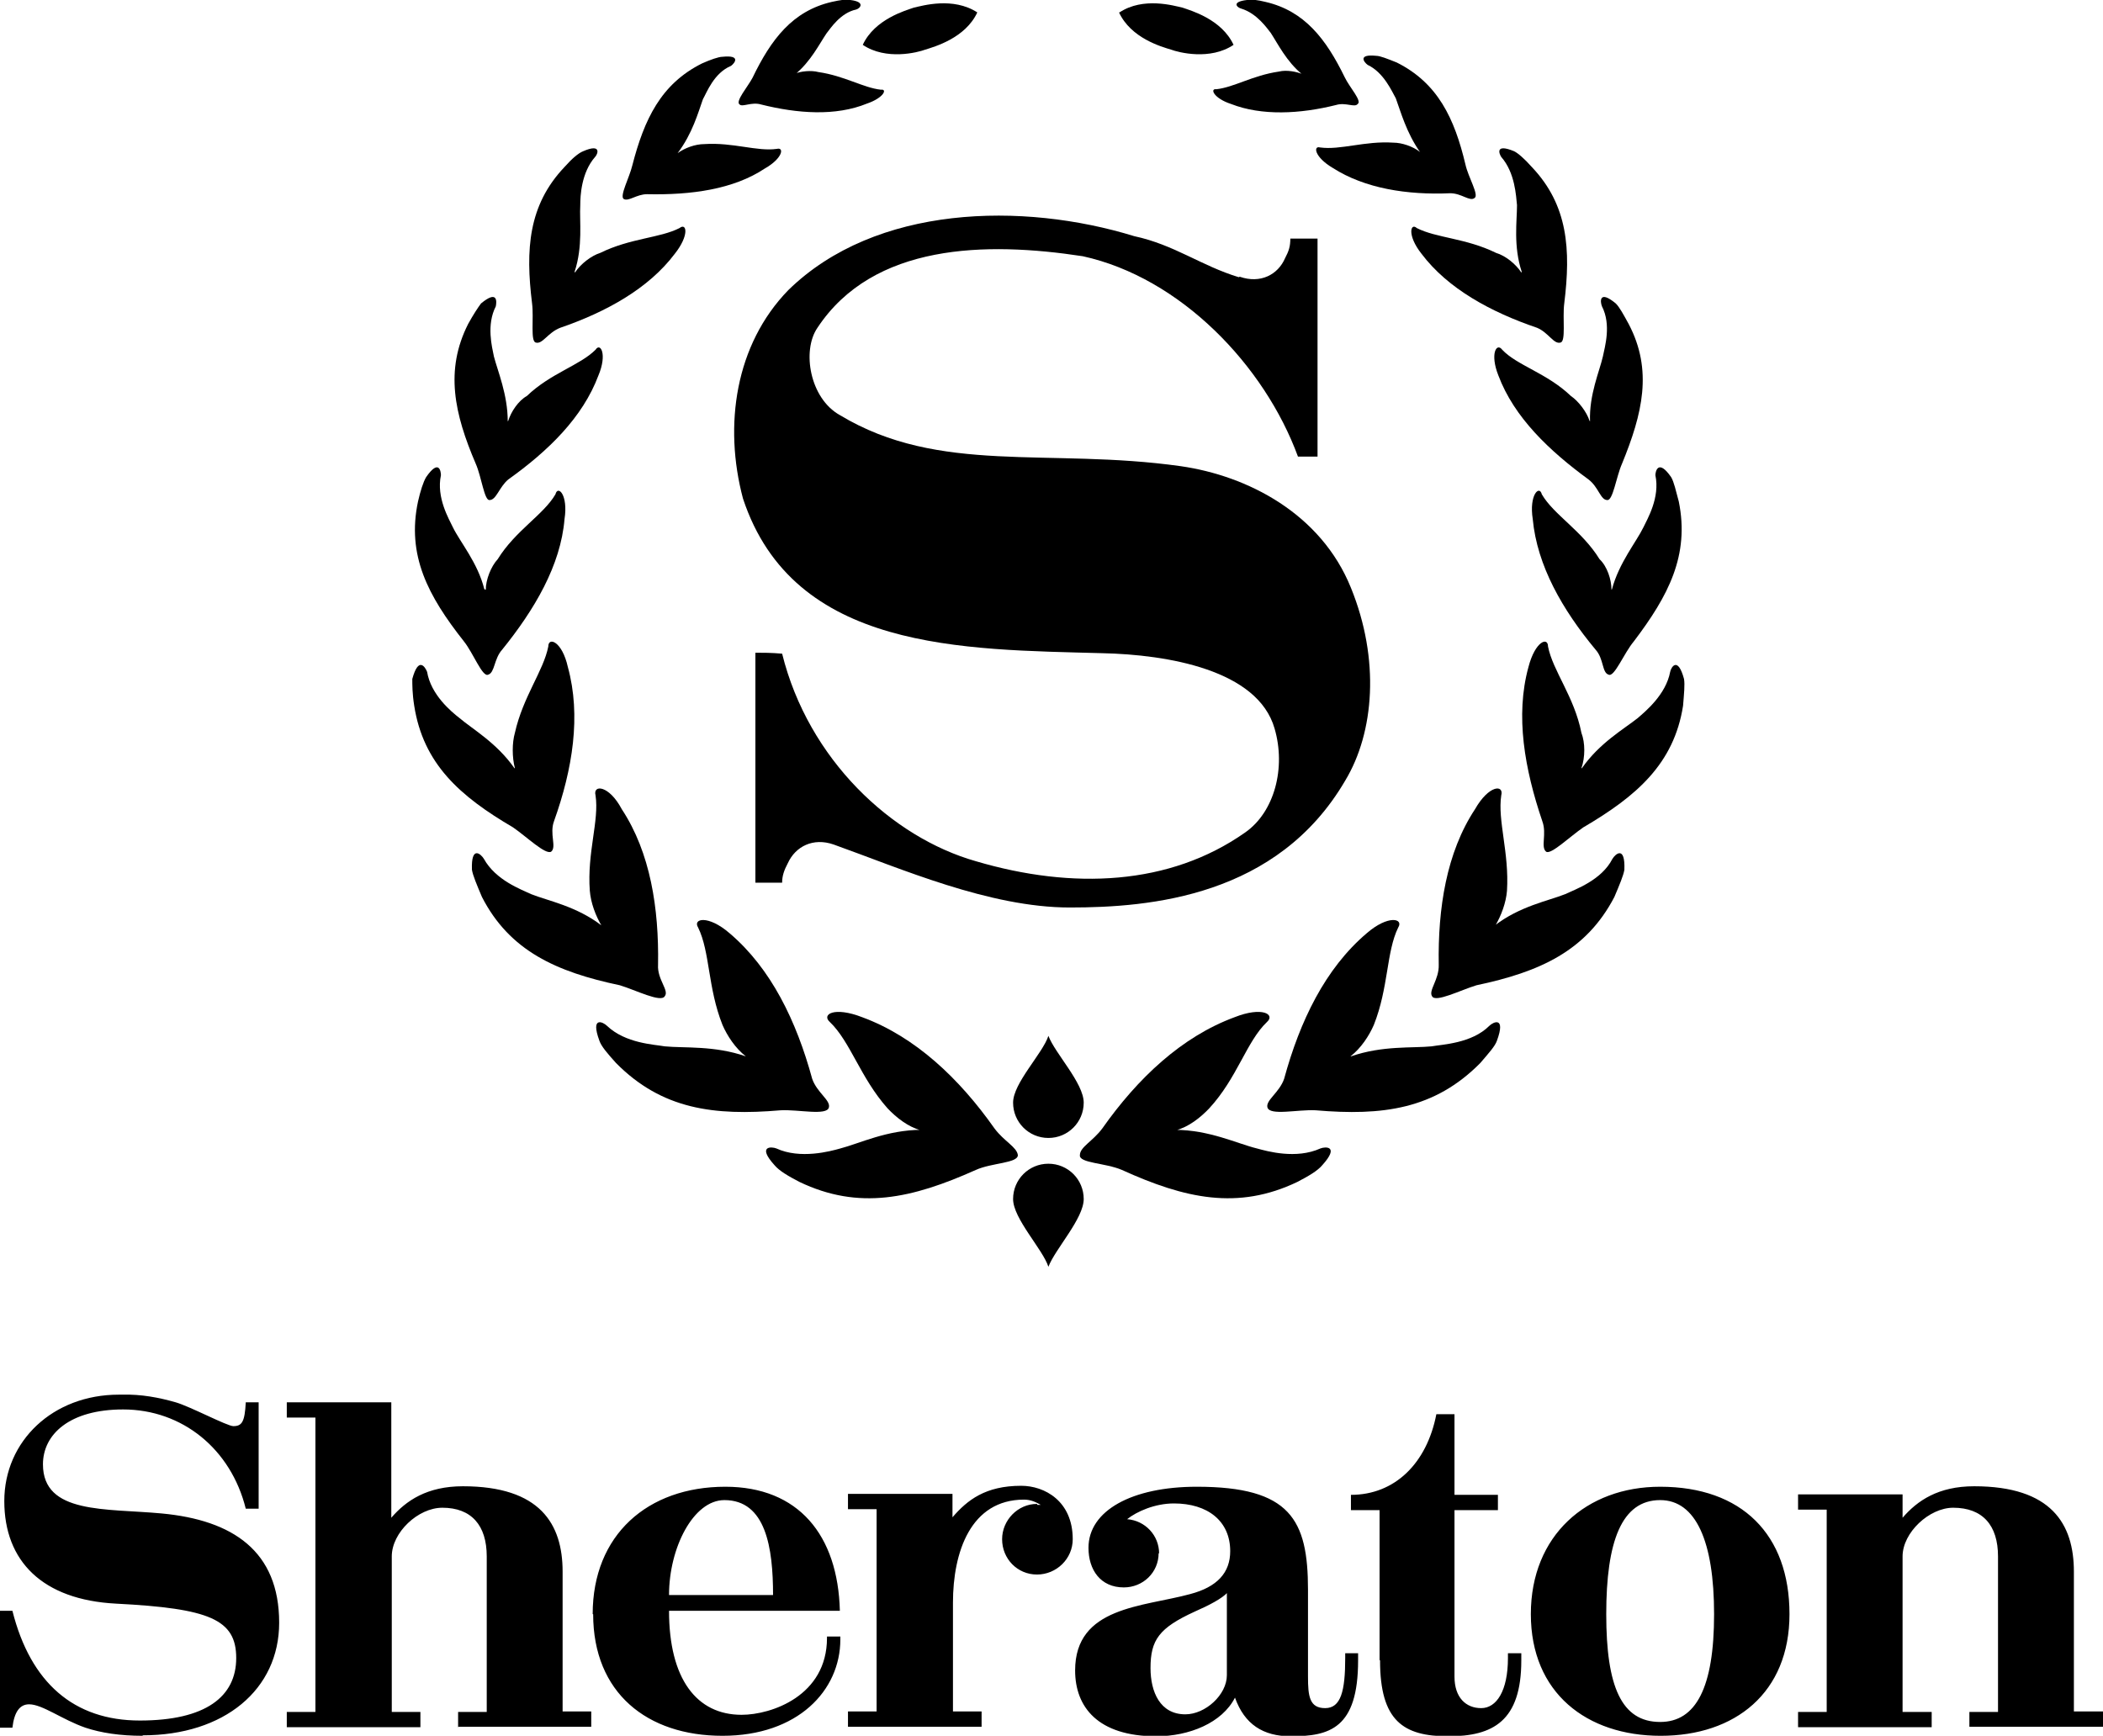
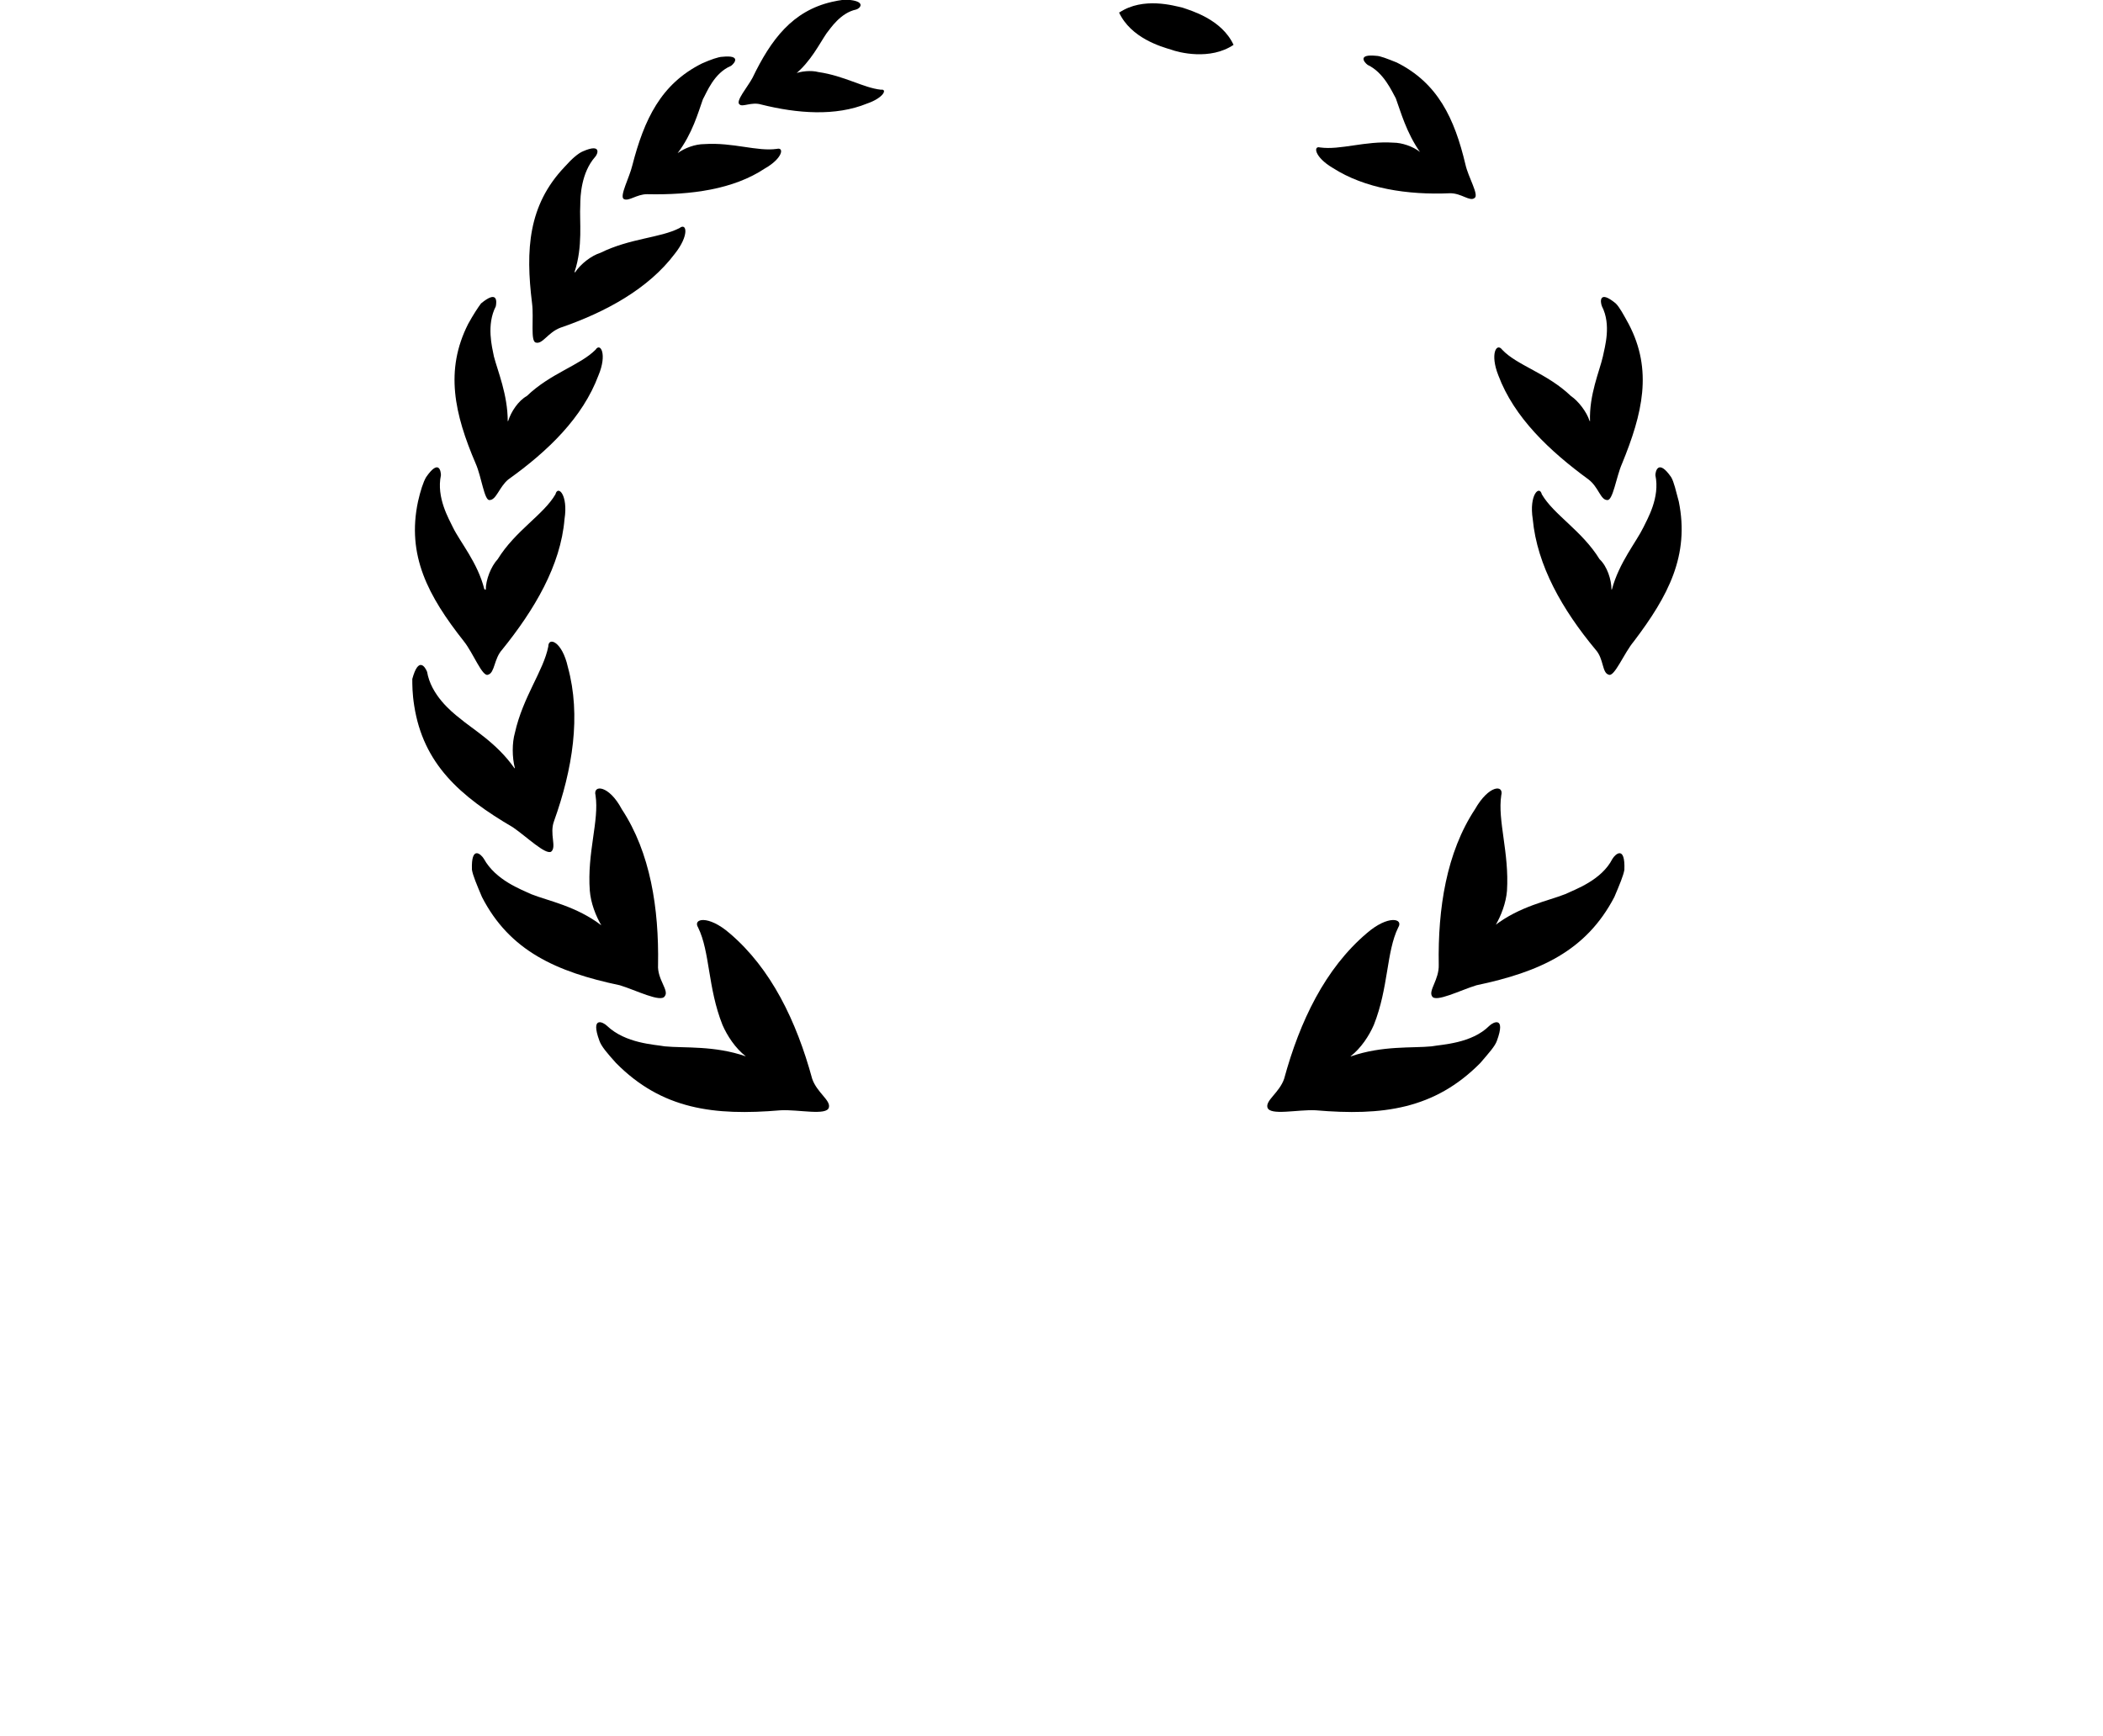
<svg xmlns="http://www.w3.org/2000/svg" id="a" viewBox="0 0 44.07 36.38">
  <defs>
    <clipPath id="b">
      <rect x="0" y="0" width="44.07" height="36.38" style="fill:none;" />
    </clipPath>
  </defs>
  <g style="clip-path:url(#b);">
-     <path d="M2.99,36.38c-.47,0-.87-.06-1.2-.17-.49-.17-.9-.49-1.18-.49-.19,0-.31.15-.35.49h-.26v-2.45h.26c.38,1.51,1.29,2.3,2.67,2.3s2.02-.5,2.02-1.31-.56-1.04-2.52-1.14c-1.54-.08-2.34-.89-2.34-2.15s1.02-2.23,2.4-2.23h.08c.39-.01.76.06,1.11.16.31.09,1.08.5,1.21.5.18,0,.24-.09.26-.5h.27v2.23h-.27c-.31-1.25-1.33-2.08-2.57-2.08-1.12,0-1.68.52-1.68,1.15,0,1.05,1.32.92,2.49,1.03,1.49.14,2.46.79,2.46,2.29,0,1.4-1.15,2.36-2.86,2.36M9.6,36.2v-.32h.6v-3.26c0-.65-.32-1.02-.93-1.02-.51,0-1.06.52-1.06,1.02v3.26h.6v.32h-2.8v-.32h.6v-6.17h-.6v-.32h2.19v2.42c.31-.36.75-.66,1.5-.66,1.62,0,2.09.79,2.09,1.79v2.93h.6v.32h-2.8M16.2,33.43c0-.99-.15-1.99-1.02-1.99-.65,0-1.16,1-1.16,1.99h2.17ZM12.42,33.83c0-1.66,1.15-2.67,2.78-2.67,1.53,0,2.36,1.01,2.4,2.6h-3.58c0,1.43.58,2.18,1.52,2.18.63,0,1.79-.4,1.79-1.61v-.03h.28v.06c0,1.07-.89,2.02-2.47,2.02s-2.71-.9-2.71-2.55M21.74,31.54s.05,0,.07,0c-.09-.05-.2-.11-.35-.11-1.12,0-1.49,1.1-1.49,2.16v2.28h.6v.32h-2.8v-.32h.6v-4.24h-.6v-.32h2.19v.49c.31-.36.69-.66,1.44-.66.49,0,1.08.32,1.08,1.12,0,.41-.34.74-.75.74s-.73-.33-.73-.74c0-.4.33-.74.73-.74M25.72,33.38c-.11.12-.37.26-.69.4-.74.34-.92.59-.92,1.18,0,.5.2.97.73.97.42,0,.87-.41.87-.82v-1.73h0ZM24.28,32.55c0,.41-.33.72-.73.72-.49,0-.74-.37-.74-.83,0-.78.91-1.28,2.27-1.28,1.96,0,2.33.69,2.33,2.16v1.82c0,.41.03.66.36.66s.42-.36.42-1.05v-.1h.27v.15c0,1.43-.6,1.59-1.41,1.59-.58,0-.97-.25-1.17-.81-.27.53-.96.81-1.65.81-1.22,0-1.7-.61-1.7-1.38,0-1.34,1.42-1.33,2.41-1.6.57-.15.84-.45.84-.9,0-.63-.47-1-1.18-1-.4,0-.78.17-.98.33.38.03.67.34.67.72M28.91,34.79v-3.14h-.6v-.32c.92,0,1.59-.66,1.79-1.69h.38v1.69h.91v.32h-.91v3.49c0,.44.24.66.56.66s.56-.36.56-1.05v-.1h.28v.15c0,1.27-.59,1.59-1.53,1.59s-1.43-.32-1.43-1.59M34.79,31.44c-.81,0-1.13.87-1.13,2.39s.32,2.26,1.13,2.26c.75,0,1.13-.72,1.13-2.26,0-1.52-.38-2.39-1.13-2.39ZM34.8,36.38c-1.55,0-2.72-.9-2.72-2.55s1.17-2.67,2.71-2.67c1.71,0,2.71,1,2.71,2.67,0,1.65-1.14,2.55-2.7,2.55ZM41.27,36.2v-.32h.6v-3.26c0-.65-.32-1.02-.94-1.02-.5,0-1.06.52-1.06,1.02v3.26h.61v.32h-2.8v-.32h.6v-4.24h-.6v-.32h2.19v.49c.31-.36.75-.66,1.5-.66,1.62,0,2.09.79,2.09,1.79v2.93h.61v.32h-2.8M19.31,23.68c-.72,0-1.31.29-1.7.39-.21.06-.84.23-1.34,0-.1-.04-.41-.06-.04.35.1.12.29.23.52.35,1.25.6,2.36.35,3.7-.25.33-.15.88-.14.88-.31-.02-.17-.29-.29-.49-.56-.74-1.05-1.66-1.92-2.77-2.33-.59-.23-.86-.06-.68.1.43.41.64,1.17,1.21,1.81.18.19.43.39.7.46M21.23,23.11c0-.41.62-1.03.74-1.4.14.37.74.99.74,1.4s-.33.74-.74.74c-.41,0-.74-.33-.74-.74h0ZM21.23,25.13c0,.41.62,1.05.74,1.42.14-.37.74-1.01.74-1.42s-.33-.74-.74-.74-.74.33-.74.74h0Z" />
    <path d="M15.63,22.14c-.66-.23-1.29-.17-1.7-.21-.22-.04-.82-.06-1.21-.43-.08-.08-.35-.21-.16.31.04.12.17.27.35.47.96.97,2.05,1.11,3.45.99.37-.02.97.12,1.01-.06.04-.15-.25-.31-.35-.6-.33-1.21-.86-2.31-1.73-3.05-.45-.39-.78-.31-.66-.12.25.51.2,1.26.51,2.04.1.23.27.49.49.66" />
    <path d="M12.61,19.4c-.53-.41-1.13-.52-1.48-.66-.21-.1-.74-.29-.99-.74-.06-.1-.27-.29-.25.23.02.12.1.31.21.57.58,1.13,1.56,1.57,2.89,1.85.33.1.86.37.94.23.1-.12-.16-.35-.14-.66.02-1.18-.16-2.35-.76-3.26-.27-.51-.61-.52-.55-.29.08.53-.18,1.2-.12,2,.02.25.12.52.25.74" />
    <path d="M10.78,16.1c-.37-.53-.88-.82-1.15-1.05-.18-.14-.6-.49-.68-.97-.04-.1-.18-.33-.31.15,0,.12,0,.31.04.56.19,1.22.96,1.9,2.07,2.55.29.2.68.58.8.51.12-.1-.04-.37.06-.64.39-1.09.57-2.21.29-3.23-.12-.54-.41-.64-.41-.43-.1.51-.53,1.05-.7,1.81-.06.21-.06.51,0,.74Z" />
    <path d="M10.15,12.35c-.14-.56-.51-.99-.66-1.3-.08-.17-.35-.62-.25-1.09,0-.08-.04-.35-.31.04-.06.1-.12.29-.17.51-.24,1.13.21,1.98.96,2.93.2.25.39.76.51.7.14-.04.12-.33.29-.52.68-.84,1.23-1.77,1.31-2.74.08-.51-.14-.72-.19-.52-.25.43-.84.76-1.21,1.36-.14.15-.25.43-.25.64Z" />
    <path d="M10.64,8.83c0-.56-.21-1.05-.29-1.36-.04-.2-.16-.66.04-1.05.02-.1.04-.35-.31-.06-.06.08-.16.23-.27.43-.49.97-.29,1.88.16,2.93.12.27.18.78.29.76.14,0,.2-.27.39-.43.84-.6,1.56-1.3,1.89-2.18.19-.45.04-.7-.06-.54-.33.33-.94.49-1.44.97-.18.1-.33.33-.39.52" />
    <path d="M12.04,5.7c.18-.54.1-1.07.12-1.4,0-.19.02-.68.31-1.01.06-.06.14-.29-.25-.12-.1.04-.23.15-.39.33-.76.8-.82,1.73-.68,2.86.04.31-.04.8.08.82.14.04.25-.21.51-.31.96-.33,1.85-.82,2.4-1.55.31-.39.25-.66.1-.54-.41.21-1.03.21-1.66.52-.19.06-.41.23-.53.41" />
    <path d="M14.2,3.21c.31-.41.43-.85.53-1.13.08-.14.23-.55.59-.7.08-.06.21-.23-.18-.19-.08,0-.25.06-.43.14-.86.43-1.21,1.17-1.46,2.14-.06.25-.27.64-.18.7.1.06.27-.1.49-.1.92.02,1.81-.1,2.47-.54.37-.21.41-.45.25-.41-.41.06-.92-.14-1.52-.1-.19,0-.41.08-.56.19" />
    <path d="M16.66,1.56c.33-.27.51-.64.66-.86.08-.1.29-.43.62-.5.08-.02.21-.16-.12-.2-.08-.02-.21,0-.39.04-.82.19-1.27.78-1.66,1.59-.1.19-.37.5-.27.56.06.06.25-.06.45,0,.76.19,1.56.25,2.22-.02.35-.12.43-.31.29-.29-.37-.04-.76-.29-1.31-.37-.15-.04-.37-.02-.51.04" />
-     <path d="M20.48.26c-.25.54-.9.72-1.09.78-.16.06-.82.23-1.31-.1.25-.54.9-.72,1.07-.78.18-.04.82-.23,1.33.1ZM25.98,5.8c.43.15.8-.04.95-.39.08-.15.11-.25.11-.41h.57v4.57h-.41c-.7-1.91-2.46-3.75-4.51-4.2-2.03-.31-4.39-.27-5.56,1.5-.33.48-.16,1.48.47,1.83,2.09,1.26,4.37.68,7.14,1.07,1.4.2,2.94.99,3.57,2.55.61,1.5.49,3.03-.12,4.04-1.42,2.43-4.08,2.66-5.77,2.66s-3.55-.82-4.95-1.32c-.43-.15-.8.04-.96.39-.08.15-.12.27-.12.41h-.56v-4.82c.16,0,.33,0,.56.02.55,2.22,2.3,3.85,4.06,4.35,2.03.6,4.06.51,5.64-.6.62-.43.86-1.36.62-2.18-.35-1.23-2.24-1.55-3.61-1.58-2.92-.08-6.47-.04-7.53-3.24-.41-1.54-.16-3.23.95-4.37,1.83-1.79,4.91-1.85,7.25-1.13.84.18,1.4.62,2.19.86M24.62,23.68c.72,0,1.31.29,1.72.39.22.06.82.23,1.33,0,.1-.04.41-.06.04.35-.1.12-.29.23-.52.35-1.25.6-2.36.35-3.68-.25-.35-.15-.9-.14-.88-.31,0-.17.27-.29.47-.56.74-1.05,1.66-1.92,2.77-2.33.58-.23.86-.06.68.1-.43.41-.62,1.17-1.21,1.81-.18.19-.43.39-.7.46" />
    <path d="M28.31,22.14c.66-.23,1.29-.17,1.69-.21.22-.04.84-.06,1.21-.43.08-.08.35-.21.16.31-.04.12-.18.27-.35.47-.96.97-2.05,1.11-3.45.99-.37-.02-.96.12-1.01-.06-.04-.15.25-.31.35-.6.33-1.21.86-2.31,1.73-3.05.45-.39.78-.31.66-.12-.25.51-.2,1.26-.51,2.04-.1.23-.27.49-.49.66" />
    <path d="M31.32,19.4c.53-.41,1.13-.52,1.48-.66.21-.1.76-.29.99-.74.06-.1.27-.29.25.23-.02.12-.1.31-.21.57-.59,1.13-1.56,1.57-2.89,1.85-.33.1-.86.37-.93.23-.08-.12.15-.35.14-.66-.02-1.18.16-2.35.76-3.26.29-.51.61-.52.55-.29-.08.53.17,1.2.12,2-.02.25-.12.52-.25.74" />
-     <path d="M33.15,16.1c.37-.53.88-.82,1.17-1.05.16-.14.59-.49.68-.97.02-.1.16-.33.29.15.02.12,0,.31-.02.56-.19,1.22-.98,1.9-2.09,2.55-.29.2-.68.58-.78.51-.12-.1.02-.37-.08-.64-.37-1.09-.57-2.21-.29-3.23.14-.54.41-.64.41-.43.1.51.55,1.05.7,1.81.08.21.08.51,0,.74Z" />
+     <path d="M33.15,16.1Z" />
    <path d="M33.78,12.35c.15-.56.51-.99.66-1.3.08-.17.35-.62.25-1.09,0-.08.06-.35.33.04.06.1.1.29.16.51.23,1.13-.22,1.98-.94,2.93-.21.25-.41.76-.53.7-.14-.04-.1-.33-.27-.52-.7-.84-1.23-1.77-1.32-2.74-.08-.51.14-.72.19-.52.25.43.84.76,1.21,1.36.16.15.25.43.25.64Z" />
    <path d="M33.32,8.83c-.02-.56.2-1.05.27-1.36.04-.2.18-.66-.02-1.05-.04-.1-.06-.35.29-.06.08.08.16.23.27.43.51.97.29,1.88-.14,2.93-.12.27-.19.78-.31.76-.14,0-.18-.27-.39-.43-.82-.6-1.56-1.3-1.89-2.18-.18-.45-.04-.7.08-.54.31.33.94.49,1.44.97.15.1.33.33.39.52Z" />
-     <path d="M31.89,5.7c-.18-.54-.1-1.07-.1-1.4-.02-.19-.04-.68-.33-1.01-.04-.06-.14-.29.27-.12.08.04.21.15.37.33.76.8.82,1.73.68,2.86-.04.31.04.8-.08.82-.14.04-.25-.21-.49-.31-.97-.33-1.87-.82-2.42-1.55-.31-.39-.23-.66-.1-.54.41.21,1.03.21,1.66.52.2.06.41.23.53.41" />
    <path d="M29.76,3.19c-.29-.41-.41-.86-.51-1.13-.08-.14-.25-.54-.59-.7-.08-.06-.21-.23.18-.19.08,0,.23.06.43.14.86.43,1.21,1.17,1.44,2.14.06.27.29.64.19.7-.1.08-.27-.1-.51-.1-.9.04-1.79-.1-2.46-.53-.39-.23-.41-.47-.27-.43.43.06.94-.14,1.54-.1.18,0,.41.08.55.19" />
-     <path d="M27.29,1.56c-.33-.27-.51-.64-.66-.87-.08-.1-.29-.41-.62-.51-.08-.02-.22-.14.12-.18.08-.02.23,0,.39.04.82.19,1.27.78,1.66,1.58.1.21.37.5.27.56-.06.08-.25-.04-.45.02-.76.19-1.56.23-2.2-.02-.37-.12-.45-.33-.31-.31.37-.04.76-.29,1.31-.37.16-.04.37,0,.51.06" />
    <path d="M23.45.26c.25.54.89.72,1.09.78.16.06.82.23,1.31-.1-.25-.54-.9-.72-1.07-.78-.18-.04-.82-.23-1.32.1Z" />
  </g>
</svg>